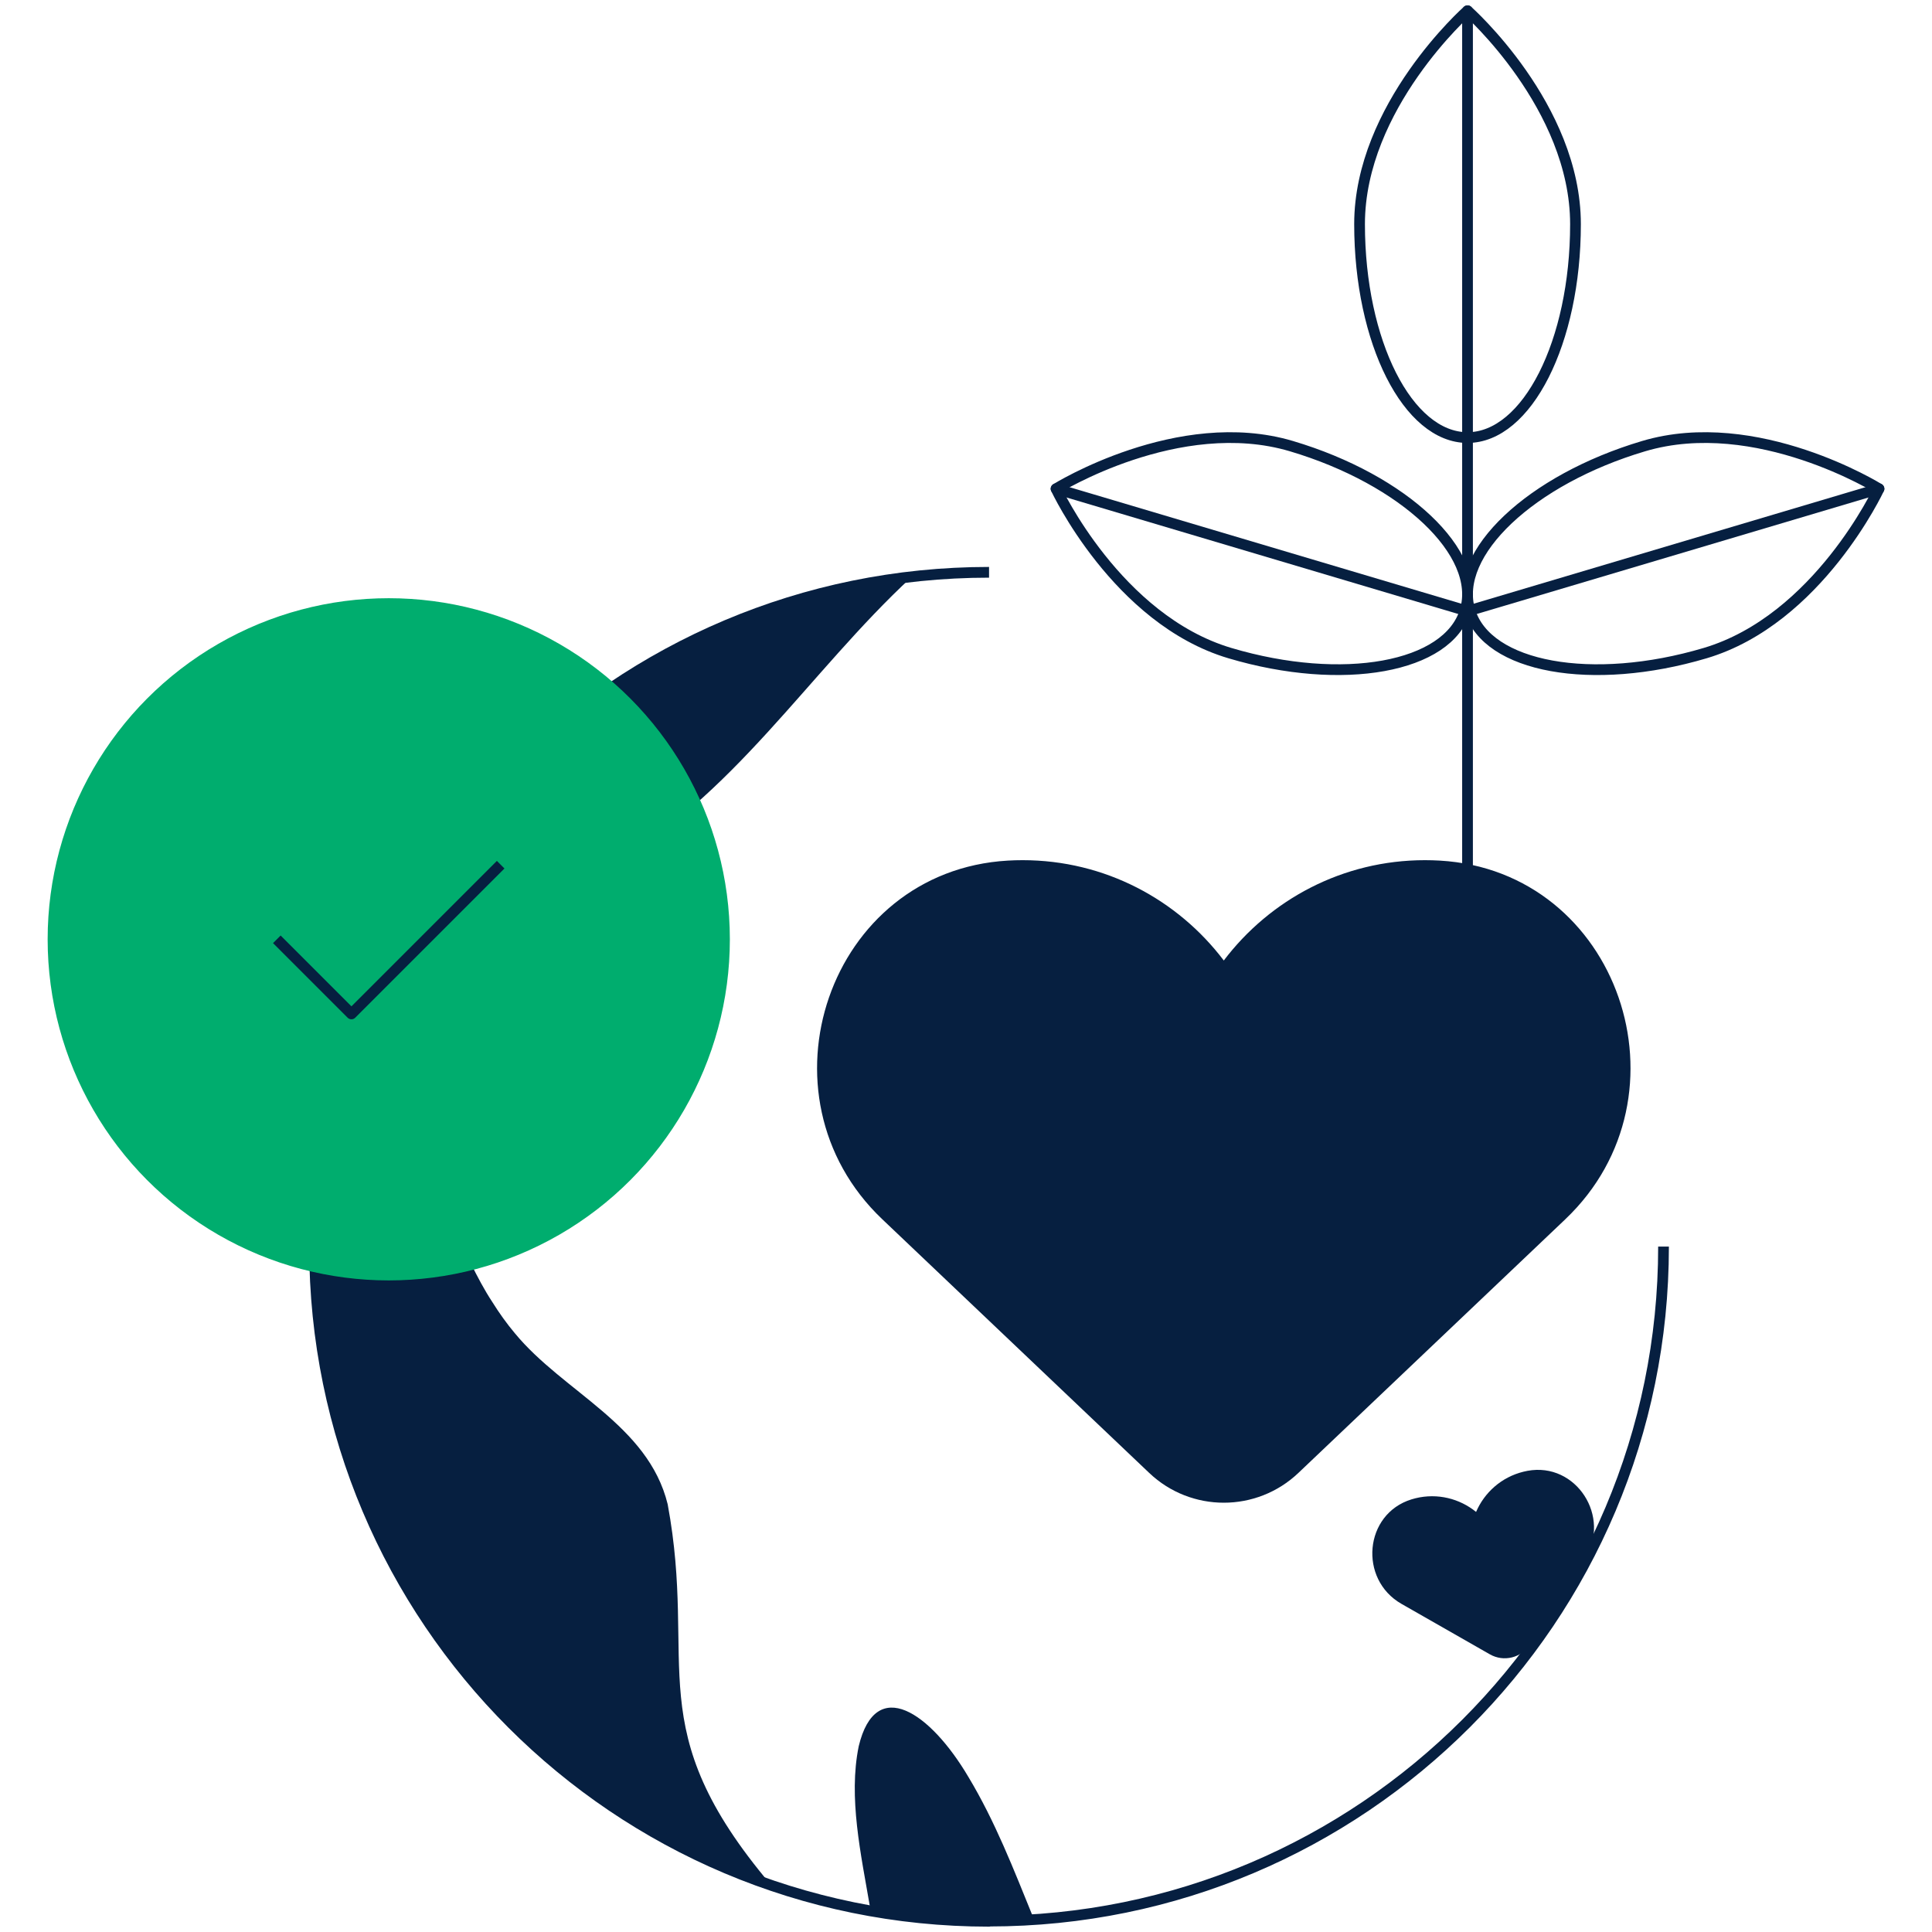
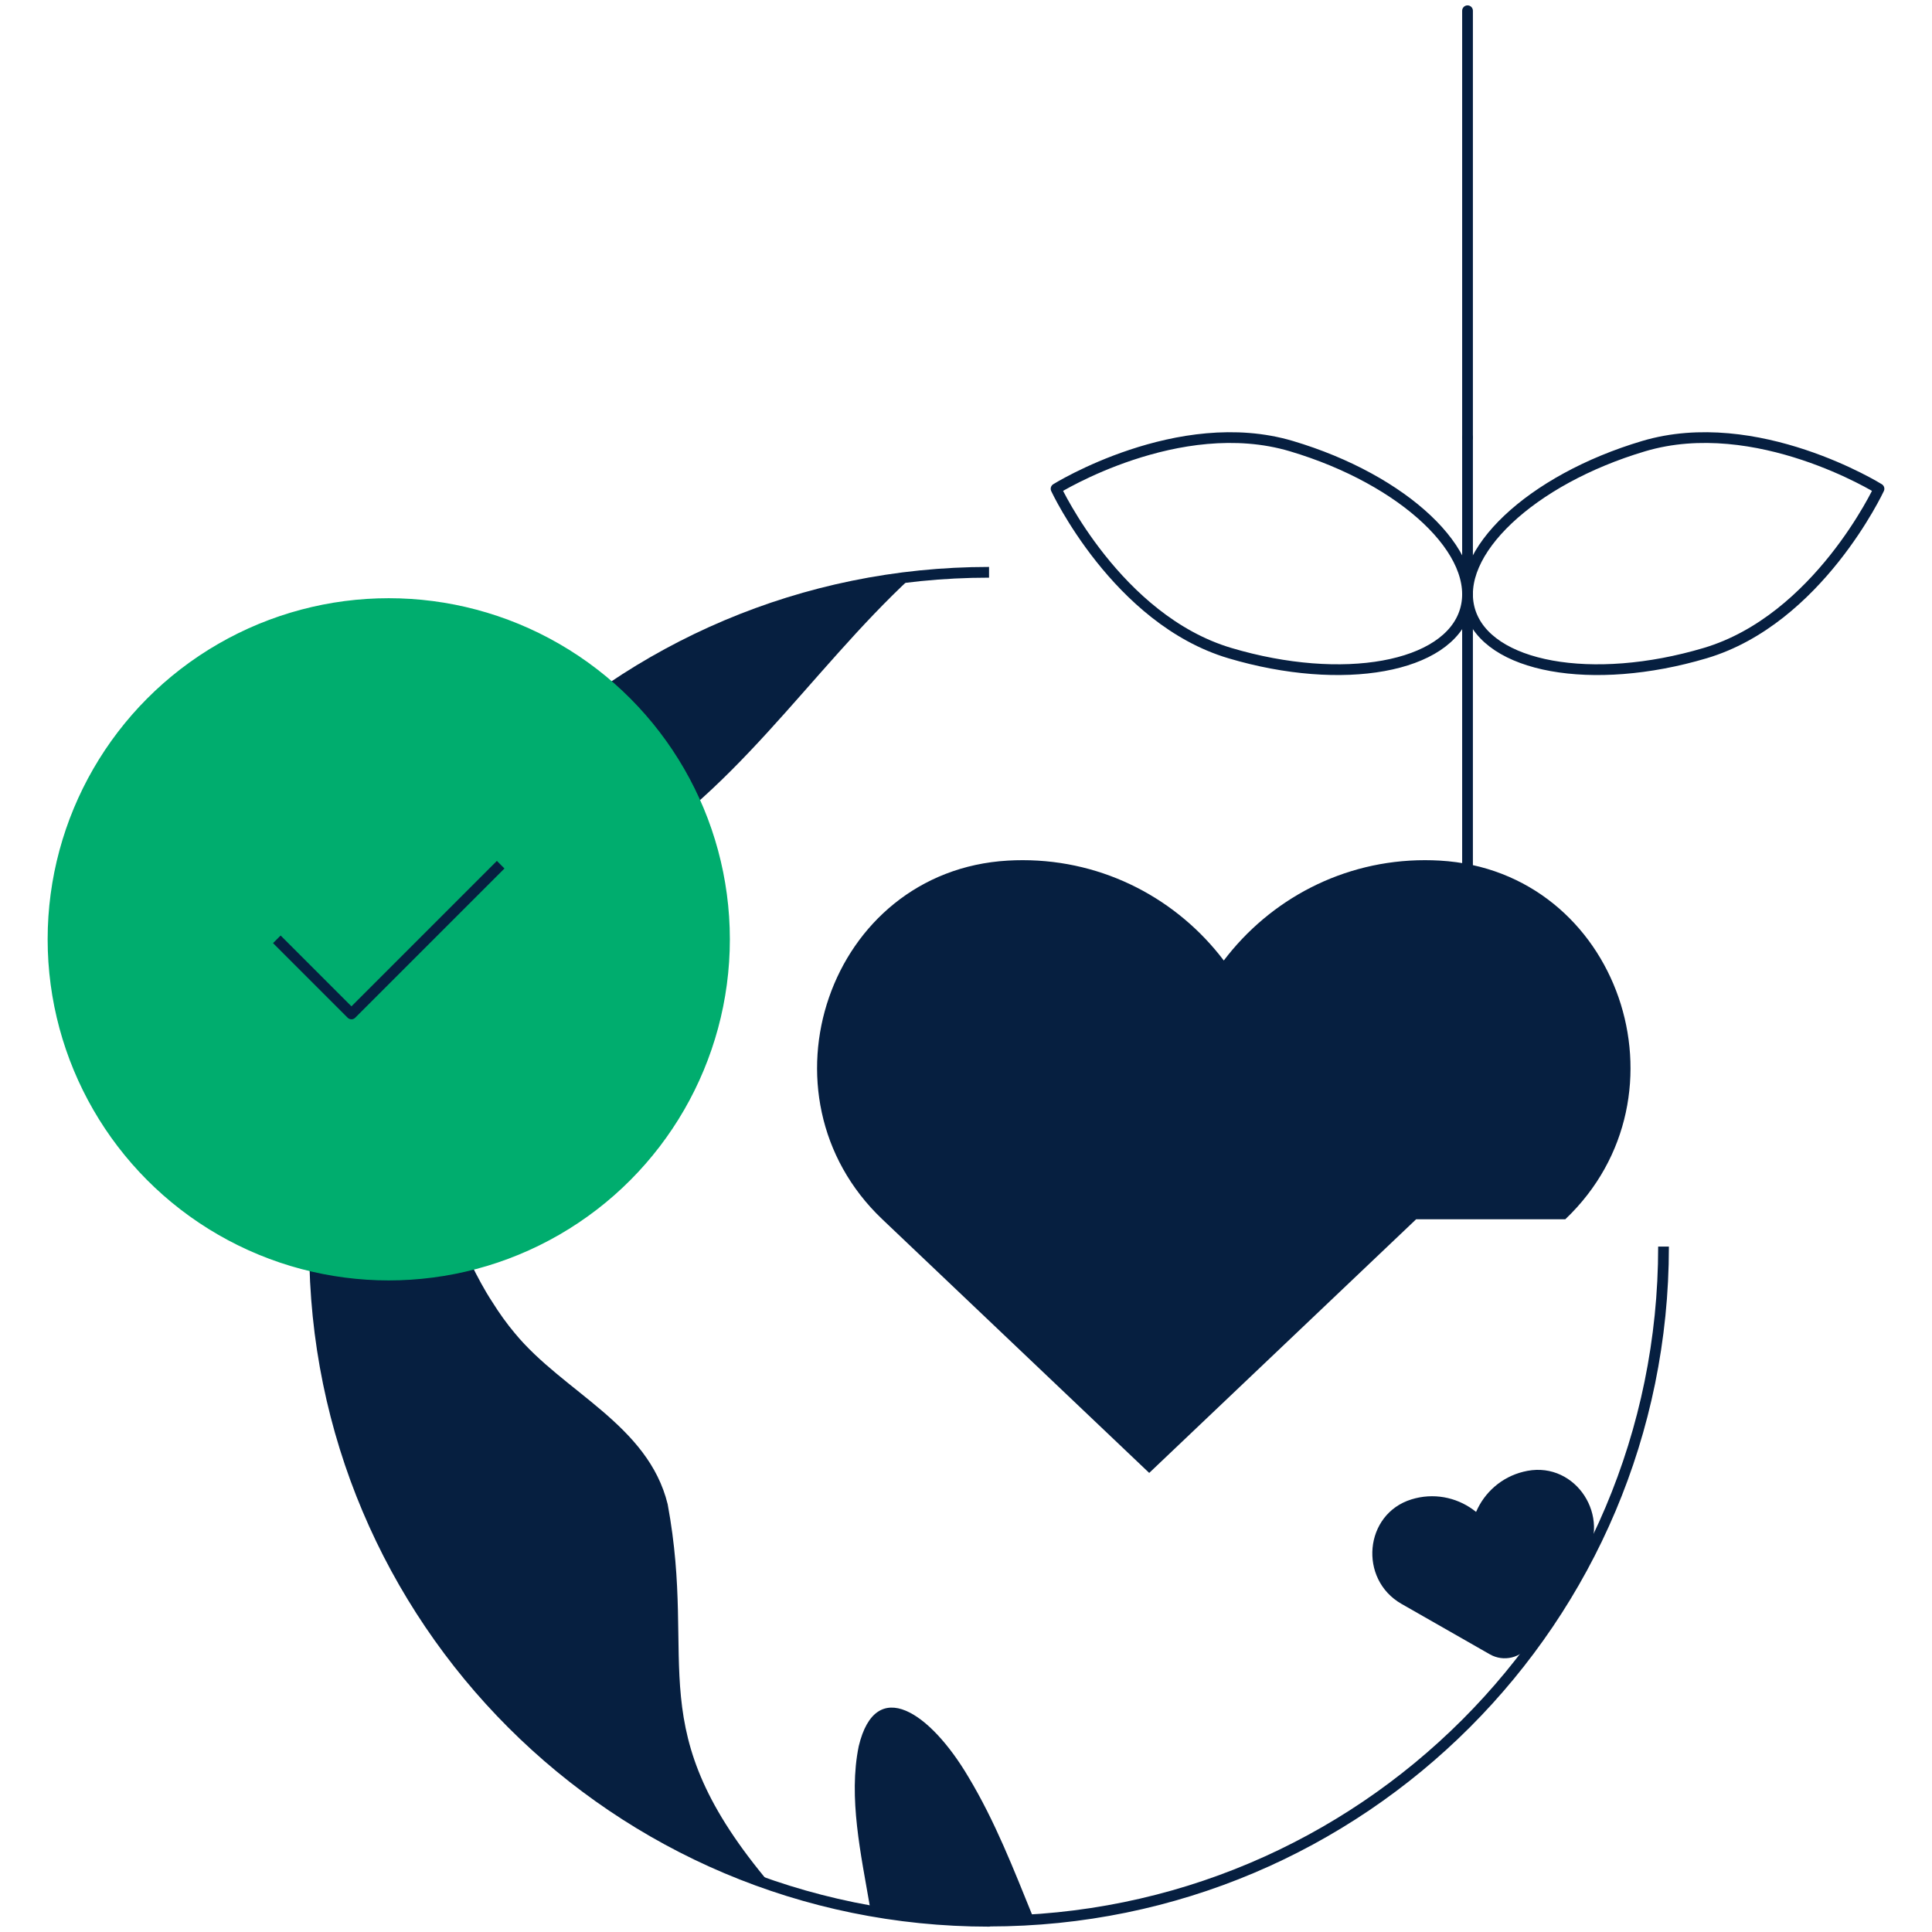
<svg xmlns="http://www.w3.org/2000/svg" id="Layer_1" data-name="Layer 1" viewBox="0 0 180 180">
  <defs>
    <style>
      .cls-1, .cls-2, .cls-3 {
        stroke-linejoin: round;
      }

      .cls-1, .cls-3 {
        fill: none;
        stroke: #061f40;
      }

      .cls-2 {
        fill: #00ad6e;
        stroke: #00ad6e;
      }

      .cls-2, .cls-3 {
        stroke-linecap: round;
      }

      .cls-4 {
        fill: #061f40;
      }
    </style>
  </defs>
  <g>
    <path class="cls-4" d="M47.968,124.216c-.767-.914-1.46-1.885-2.092-2.898-3.05-4.633-4.174-10.331-7.876-11.222-3.123-.278-5.868,1.875-8.623,3.29-.04.92-.07,1.843-.07,2.773,0,27.597,17.787,51.013,42.514,59.462l.01-.008c-12.348-14.602-6.81-20.293-9.625-35.467-1.827-7.439-9.708-10.433-14.238-15.931Z" />
    <path class="cls-4" d="M36.219,87.514l.327-.061c6.718-1.957,13.876-2.994,20.007-6.666,11.712-6.403,18.789-18.159,28.394-27.044-21.299,2.43-39.352,15.499-48.728,33.771Z" />
    <path class="cls-4" d="M96.267,178.653c-1.841-4.528-3.554-8.961-6.043-13.098-3.541-5.998-8.626-9.511-10.219-2.863-.978,4.792.207,10.048,1.057,15.026l.032.293c3.59.637,7.28.989,11.053.989v-.016c1.416,0,2.817-.064,4.209-.156l-.089-.174Z" />
    <path class="cls-1" d="M92.147,53.32c-34.707,0-62.84,28.124-62.84,62.84s28.133,62.841,62.84,62.841v-.017c34.707,0,62.84-28.125,62.84-62.841" />
  </g>
  <g>
    <line class="cls-3" x1="136.726" y1="80.562" x2="136.726" y2="40.768" />
    <g>
-       <path class="cls-3" d="M146.785,20.884c0,10.982-4.504,19.884-10.059,19.884s-10.059-8.902-10.059-19.884,10.059-19.884,10.059-19.884c0,0,10.059,8.902,10.059,19.884Z" />
      <line class="cls-3" x1="136.726" y1="40.768" x2="136.726" y2="1" />
    </g>
    <g>
      <path class="cls-3" d="M120.317,41.565c10.526,3.13,17.775,9.985,16.192,15.309s-11.4,7.104-21.926,3.974c-10.526-3.13-16.192-15.309-16.192-15.309,0,0,11.4-7.104,21.926-3.974Z" />
-       <line class="cls-3" x1="136.509" y1="56.874" x2="98.391" y2="45.538" />
    </g>
    <g>
      <path class="cls-3" d="M153.135,41.565c-10.526,3.13-17.775,9.985-16.192,15.309,1.584,5.325,11.4,7.104,21.926,3.974,10.526-3.13,16.192-15.309,16.192-15.309,0,0-11.4-7.104-21.926-3.974Z" />
-       <line class="cls-3" x1="136.943" y1="56.874" x2="175.061" y2="45.538" />
    </g>
  </g>
-   <path class="cls-4" d="M145.835,113.596c12.127-11.524,5.009-32.449-11.693-33.416-.457-.026-.918-.04-1.382-.04-7.661,0-14.447,3.679-18.742,9.348-4.295-5.67-11.081-9.348-18.742-9.348-.464,0-.925.013-1.382.04-16.702.968-23.82,21.892-11.693,33.416l24.869,23.633c3.894,3.7,10.004,3.7,13.898,0l24.869-23.633Z" />
+   <path class="cls-4" d="M145.835,113.596c12.127-11.524,5.009-32.449-11.693-33.416-.457-.026-.918-.04-1.382-.04-7.661,0-14.447,3.679-18.742,9.348-4.295-5.67-11.081-9.348-18.742-9.348-.464,0-.925.013-1.382.04-16.702.968-23.82,21.892-11.693,33.416l24.869,23.633l24.869-23.633Z" />
  <path class="cls-4" d="M147.653,145.23c2.494-3.893-.798-9.038-5.344-8.195-.124.023-.249.05-.374.081-2.056.506-3.634,1.941-4.412,3.746-1.527-1.238-3.591-1.777-5.647-1.272-.124.031-.247.065-.368.102-4.418,1.362-4.947,7.447-.932,9.739l8.233,4.7c1.289.736,2.929.333,3.729-.917l5.114-7.983Z" />
  <g>
    <circle class="cls-2" cx="36.219" cy="87.514" r="31.28" />
    <polyline class="cls-1" points="25.792 87.514 32.743 94.465 46.646 80.562" />
  </g>
</svg>